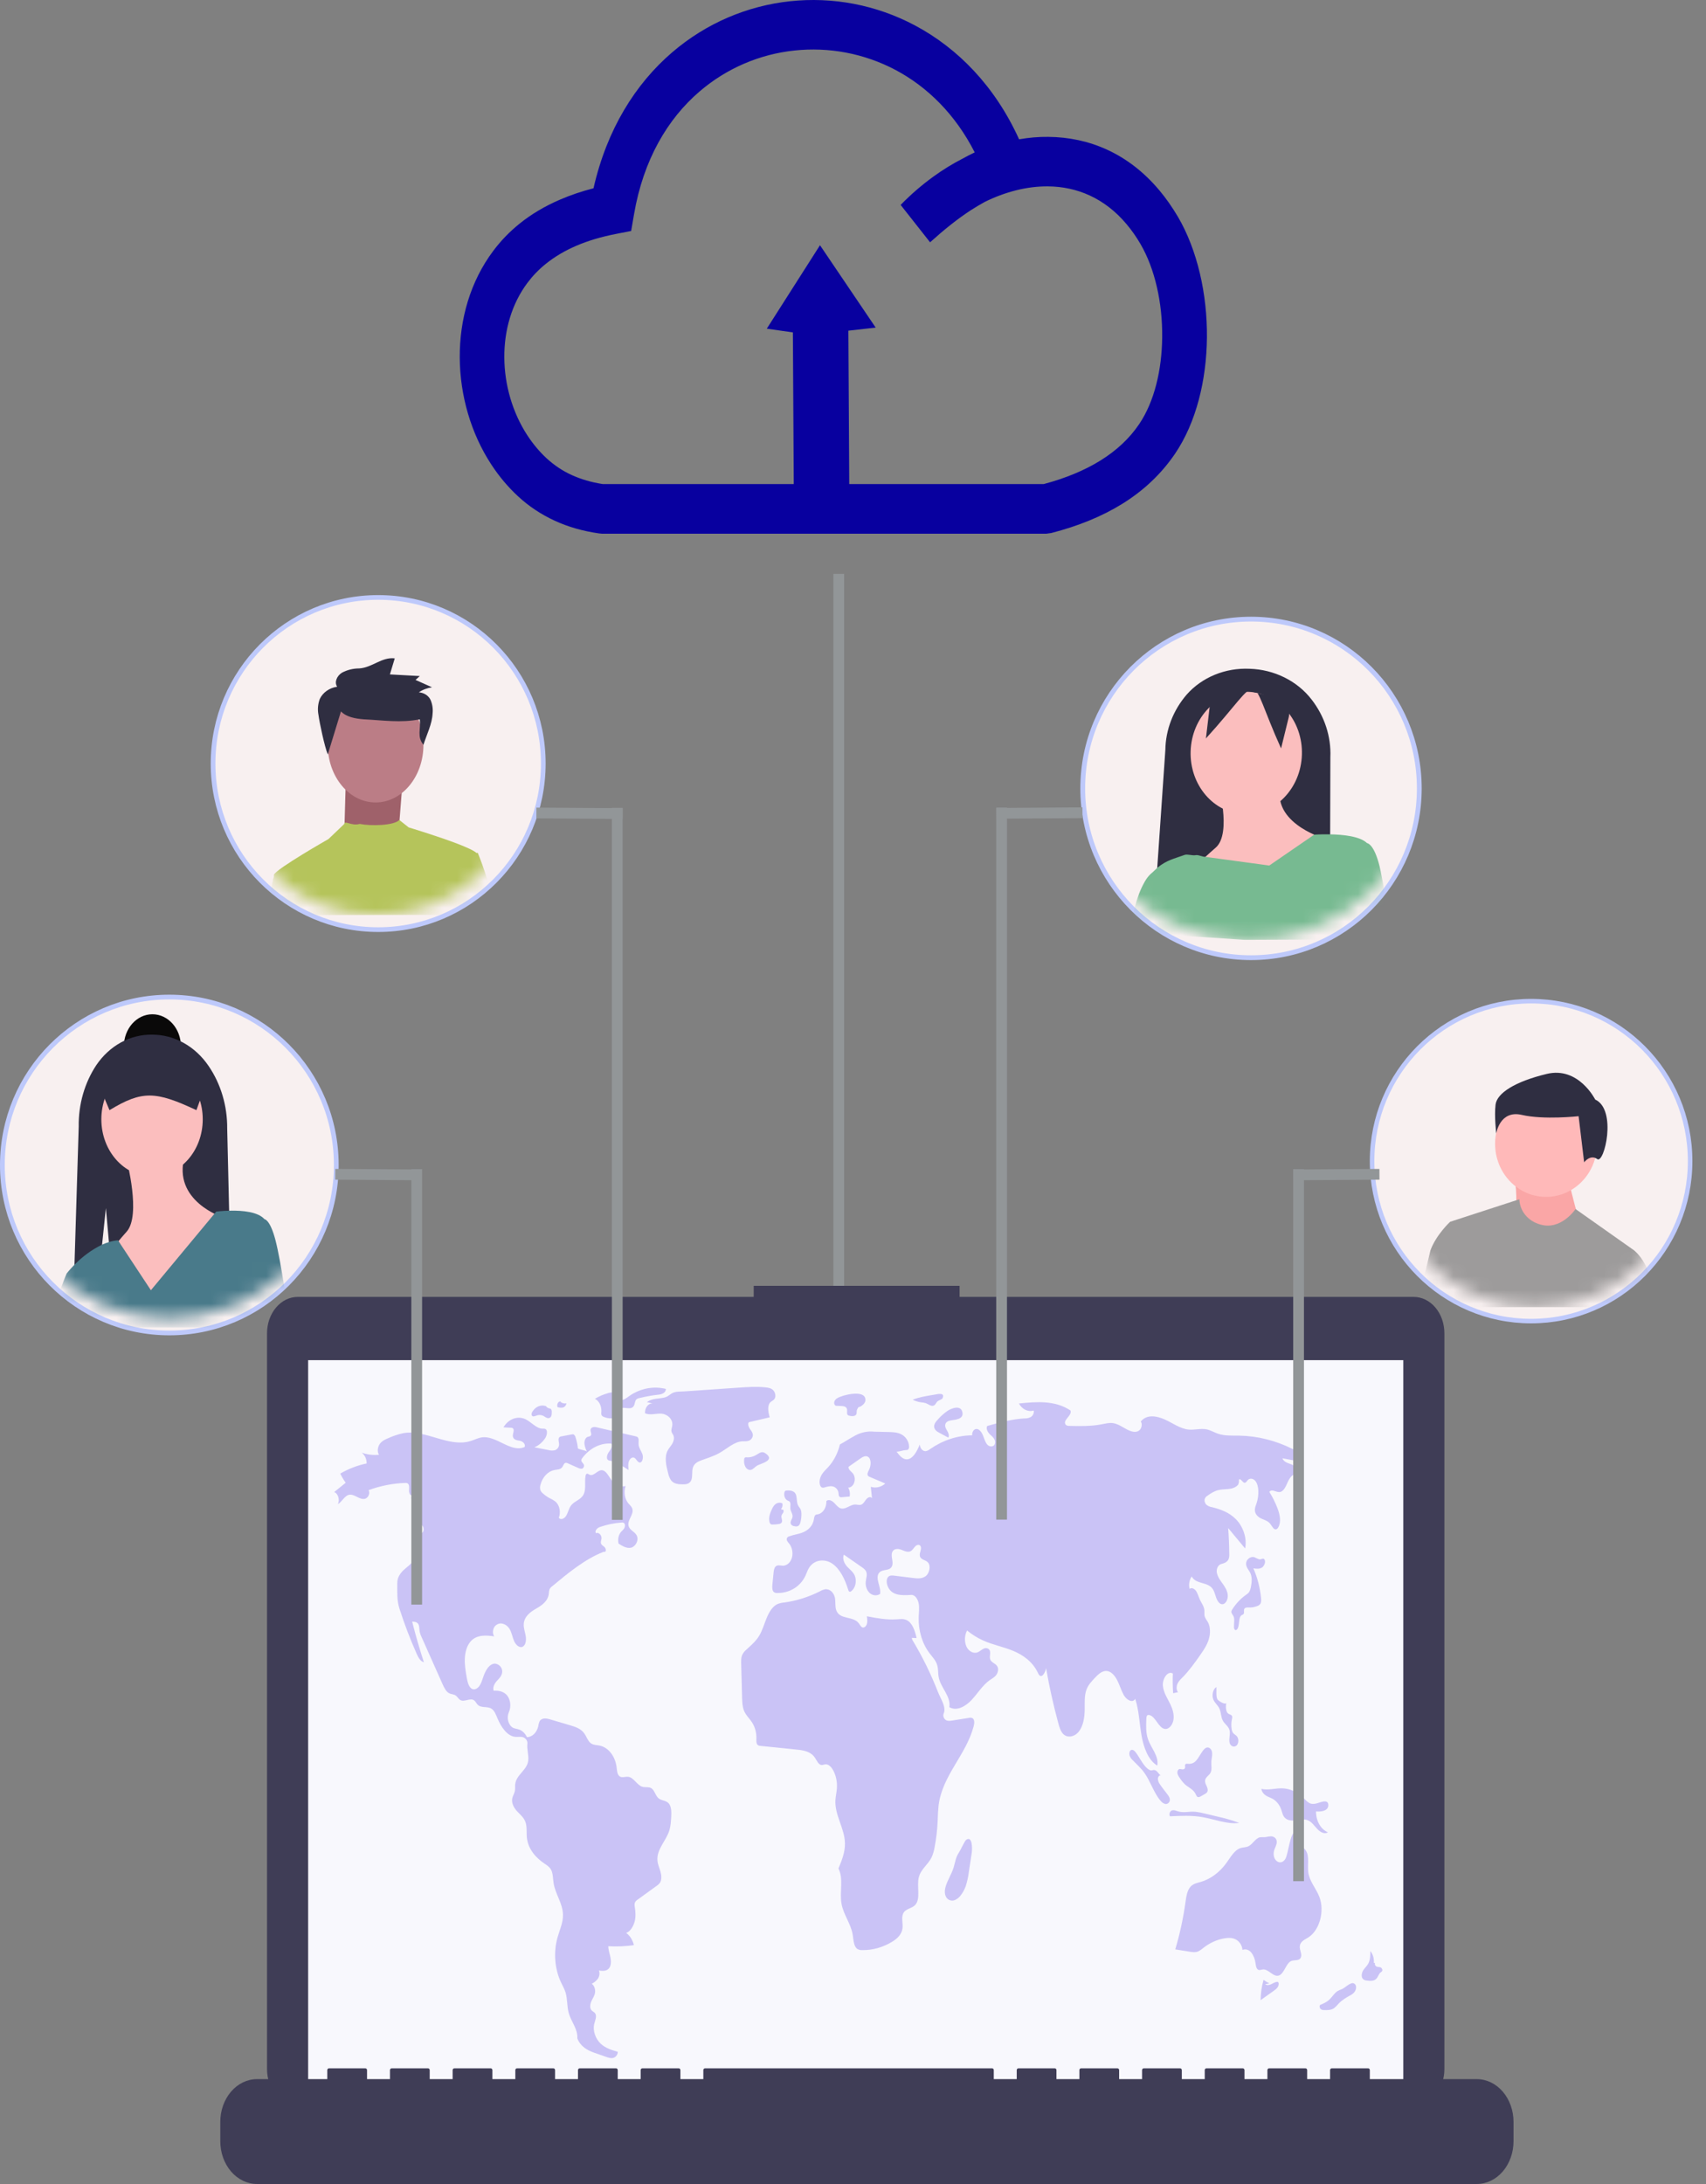
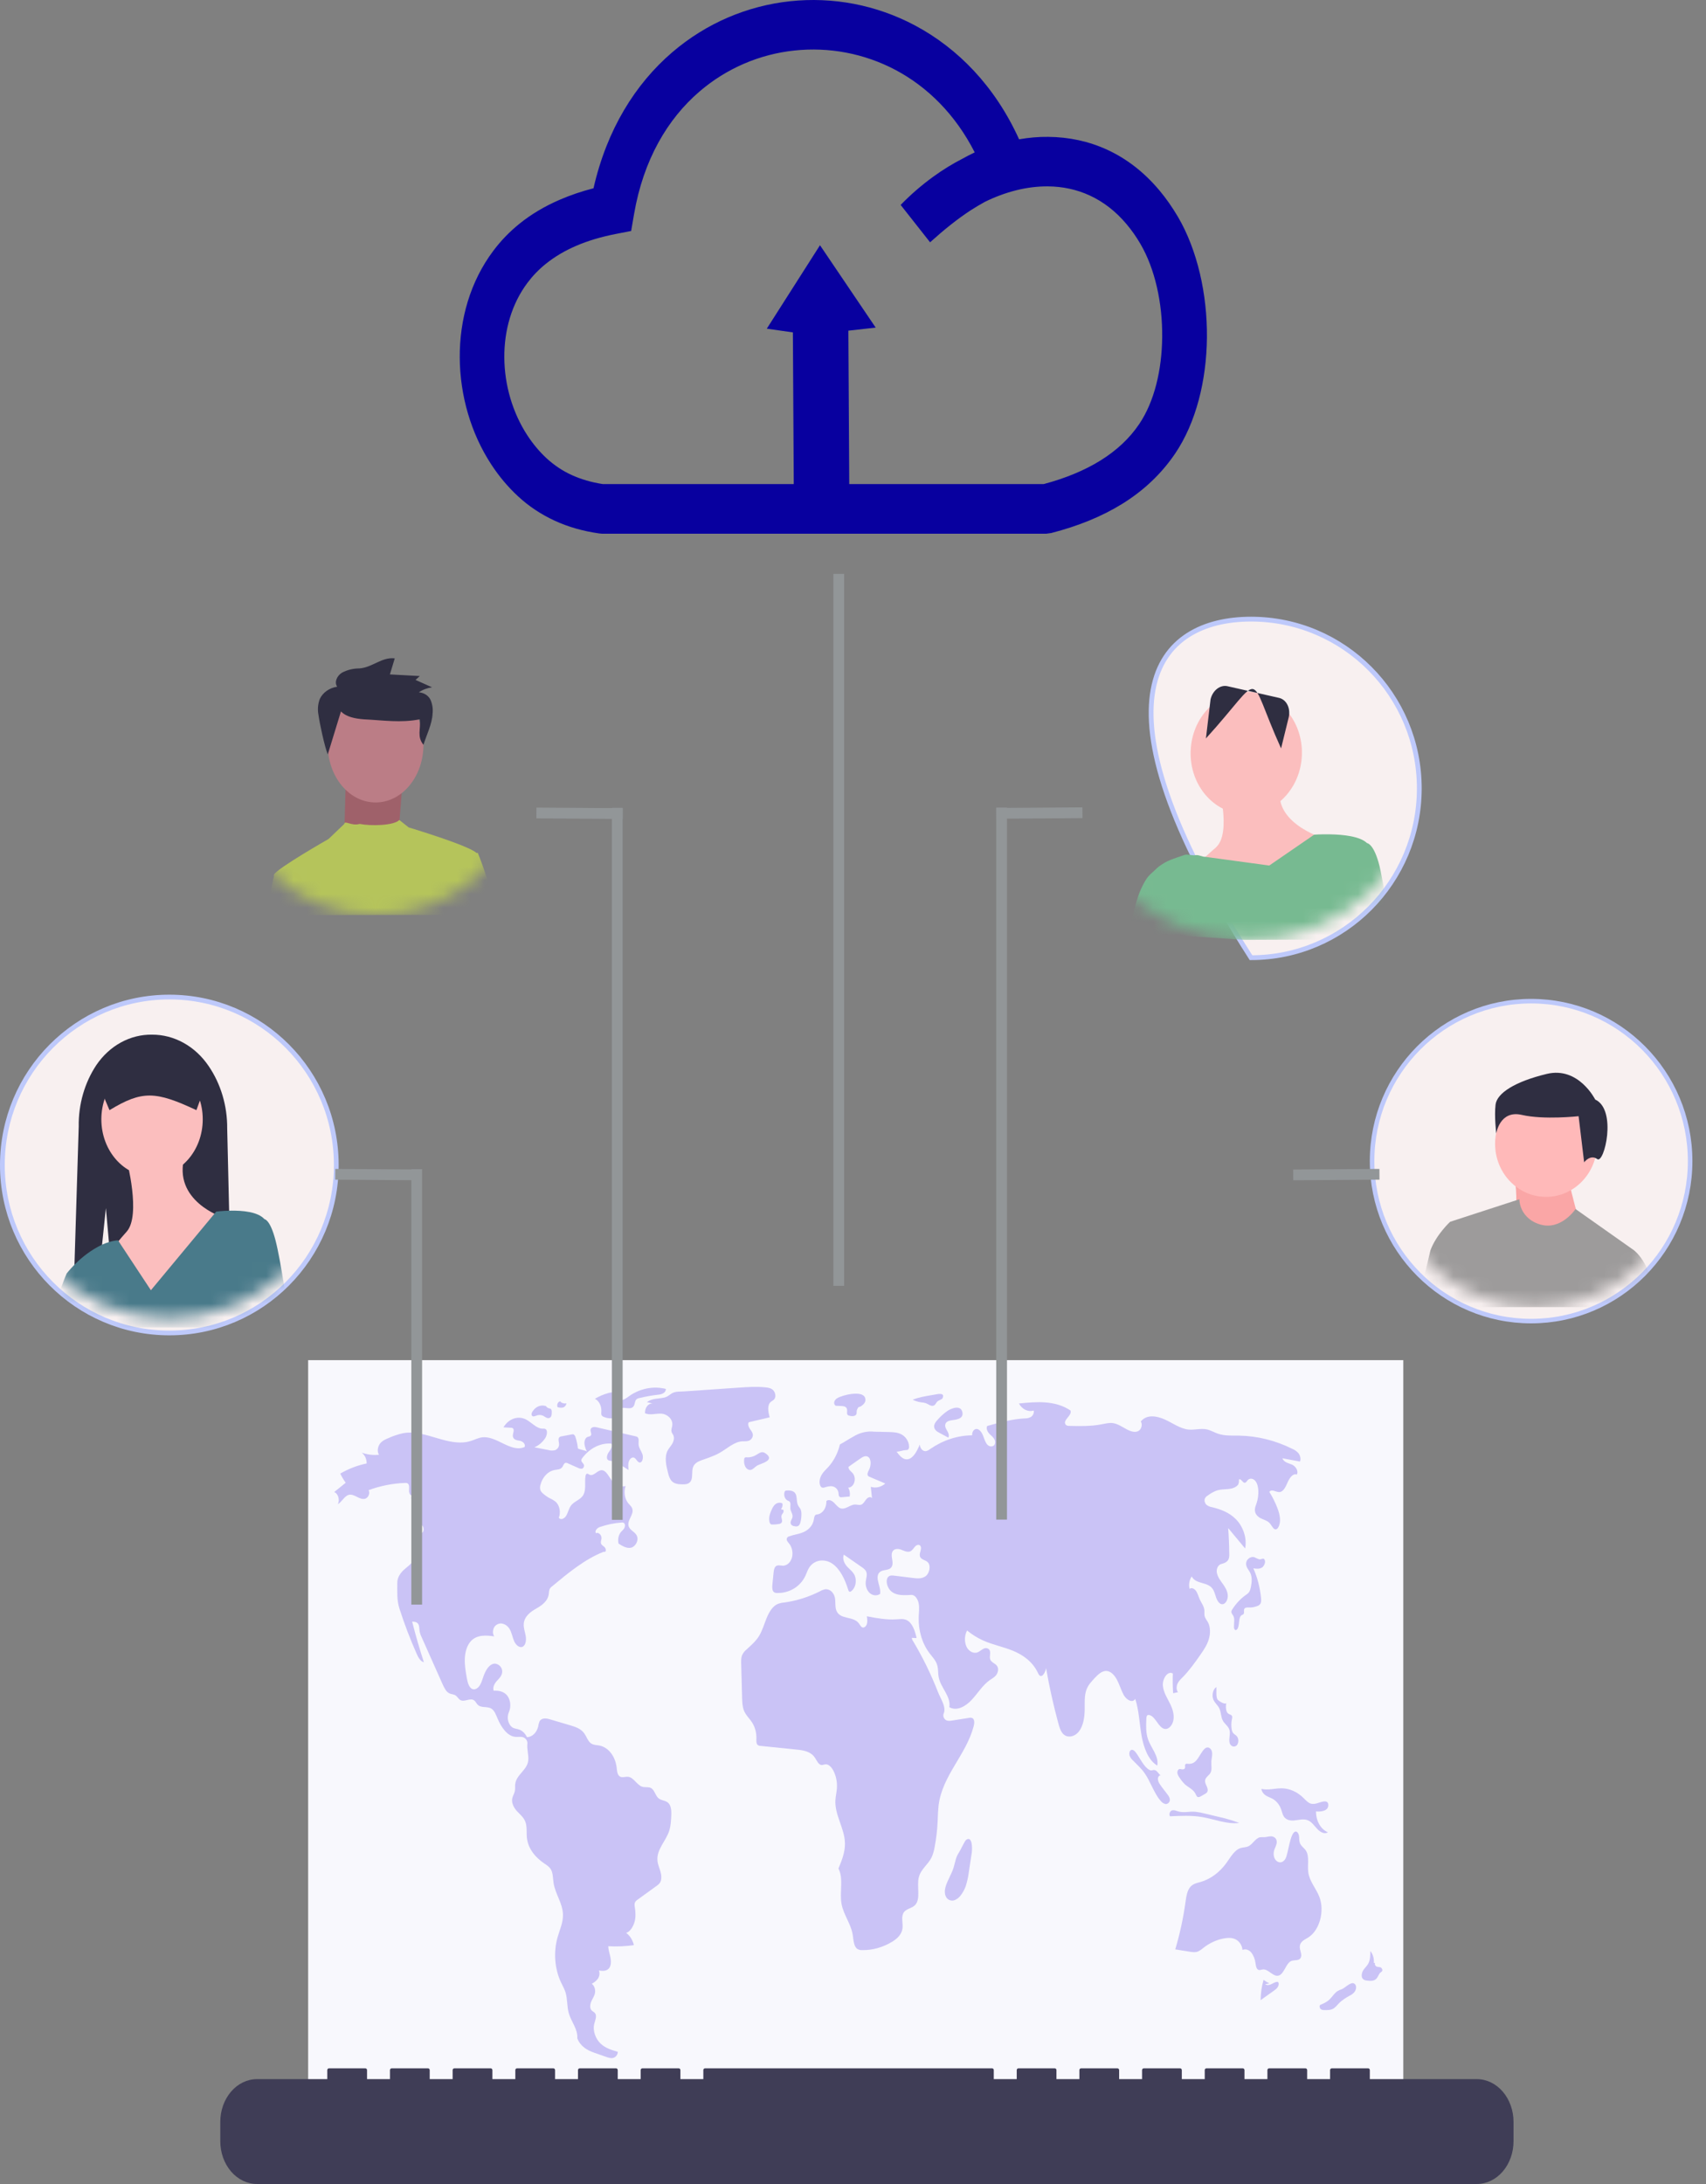
<svg xmlns="http://www.w3.org/2000/svg" width="125" height="160" viewBox="0 0 125 160" fill="none">
  <rect x="0" y="0" width="125" height="160" fill="#808080" stroke="none" />
-   <path d="M103.581 95.011H70.31V94.199H55.224V95.011H21.816C21.219 95.011 20.647 95.291 20.225 95.791C19.803 96.29 19.565 96.968 19.565 97.674V151.588C19.565 152.295 19.803 152.972 20.225 153.472C20.647 153.971 21.219 154.252 21.816 154.252H103.581C104.178 154.252 104.751 153.971 105.173 153.472C105.595 152.972 105.832 152.295 105.832 151.588V97.674C105.832 96.968 105.595 96.29 105.173 95.791C104.751 95.291 104.178 95.011 103.581 95.011Z" fill="#3F3D56" />
  <path d="M102.82 99.645H22.578V153.194H102.82V99.645Z" fill="#F8F8FD" />
  <path d="M108.209 152.317H100.368V151.659C100.368 151.624 100.357 151.591 100.336 151.567C100.315 151.542 100.286 151.528 100.256 151.528H97.568C97.539 151.528 97.51 151.542 97.489 151.567C97.468 151.591 97.456 151.624 97.456 151.659V152.317H95.776V151.659C95.776 151.624 95.764 151.591 95.743 151.567C95.722 151.542 95.694 151.528 95.664 151.528H92.976C92.946 151.528 92.918 151.542 92.897 151.567C92.876 151.591 92.864 151.624 92.864 151.659V152.317H91.184V151.659C91.184 151.624 91.172 151.591 91.151 151.567C91.13 151.542 91.102 151.528 91.072 151.528H88.384C88.354 151.528 88.326 151.542 88.305 151.567C88.284 151.591 88.272 151.624 88.272 151.659V152.317H86.592V151.659C86.592 151.624 86.58 151.591 86.559 151.567C86.538 151.542 86.51 151.528 86.48 151.528H83.792C83.762 151.528 83.734 151.542 83.713 151.567C83.692 151.591 83.68 151.624 83.68 151.659V152.317H82V151.659C82 151.624 81.988 151.591 81.967 151.567C81.946 151.542 81.917 151.528 81.888 151.528H79.2C79.17 151.528 79.141 151.542 79.12 151.567C79.099 151.591 79.088 151.624 79.088 151.659V152.317H77.407V151.659C77.407 151.624 77.396 151.591 77.375 151.567C77.353 151.542 77.325 151.528 77.295 151.528H74.608C74.578 151.528 74.55 151.542 74.529 151.567C74.508 151.591 74.496 151.624 74.496 151.659V152.317H72.815V151.659C72.815 151.624 72.803 151.591 72.782 151.567C72.761 151.542 72.733 151.528 72.703 151.528H51.646C51.617 151.528 51.588 151.542 51.567 151.567C51.546 151.591 51.534 151.624 51.534 151.659V152.317H49.854V151.659C49.854 151.624 49.842 151.591 49.821 151.567C49.8 151.542 49.772 151.528 49.742 151.528H47.054C47.024 151.528 46.996 151.542 46.975 151.567C46.954 151.591 46.942 151.624 46.942 151.659V152.317H45.262V151.659C45.262 151.624 45.25 151.591 45.229 151.567C45.208 151.542 45.18 151.528 45.15 151.528H42.462C42.432 151.528 42.404 151.542 42.383 151.567C42.362 151.591 42.35 151.624 42.35 151.659V152.317H40.67V151.659C40.67 151.624 40.658 151.591 40.637 151.567C40.616 151.542 40.587 151.528 40.558 151.528H37.87C37.84 151.528 37.811 151.542 37.79 151.567C37.769 151.591 37.758 151.624 37.758 151.659V152.317H36.078V151.659C36.078 151.624 36.066 151.591 36.045 151.567C36.024 151.542 35.995 151.528 35.966 151.528H33.277C33.248 151.528 33.219 151.542 33.198 151.567C33.177 151.591 33.165 151.624 33.165 151.659V152.317H31.485V151.659C31.485 151.624 31.474 151.591 31.453 151.567C31.432 151.542 31.403 151.528 31.373 151.528H28.685C28.655 151.528 28.627 151.542 28.606 151.567C28.585 151.591 28.573 151.624 28.573 151.659V152.317H26.893V151.659C26.893 151.624 26.881 151.591 26.86 151.567C26.839 151.542 26.811 151.528 26.781 151.528H24.093C24.063 151.528 24.034 151.542 24.013 151.567C23.992 151.591 23.98 151.624 23.98 151.659V152.317H18.829C18.116 152.317 17.432 152.647 16.928 153.235C16.424 153.822 16.141 154.619 16.141 155.45V156.867C16.141 157.697 16.424 158.494 16.928 159.082C17.432 159.669 18.116 159.999 18.829 159.999H108.209C108.922 159.999 109.605 159.669 110.11 159.082C110.614 158.494 110.897 157.697 110.897 156.867V155.45C110.897 154.619 110.614 153.823 110.11 153.235C109.605 152.647 108.922 152.317 108.209 152.317Z" fill="#3F3D56" />
  <path d="M42.343 106.115C42.315 105.84 42.259 105.571 42.176 105.315C42.166 105.266 42.147 105.221 42.122 105.182C42.097 105.143 42.066 105.111 42.03 105.088C41.983 105.072 41.933 105.072 41.885 105.086L41.139 105.229C41.077 105.233 41.017 105.262 40.969 105.313C40.872 105.441 40.968 105.648 40.965 105.825C40.962 106.025 40.821 106.186 40.668 106.24C40.512 106.279 40.352 106.277 40.197 106.233L39.154 106.029C39.461 105.905 39.735 105.676 39.943 105.366C40.08 105.162 40.153 104.78 39.955 104.683C39.896 104.663 39.834 104.657 39.774 104.665C39.301 104.67 38.93 104.173 38.488 103.964C38.205 103.839 37.898 103.83 37.61 103.938C37.323 104.046 37.07 104.265 36.888 104.565L37.443 104.598C37.495 104.595 37.547 104.612 37.591 104.648C37.712 104.774 37.561 105.016 37.578 105.213C37.6 105.469 37.87 105.523 38.074 105.549C38.278 105.575 38.536 105.783 38.438 106.009C37.415 106.453 36.373 105.142 35.299 105.304C35.027 105.344 34.77 105.479 34.505 105.563C32.882 106.08 31.205 104.702 29.548 104.994C29.18 105.073 28.818 105.193 28.466 105.353C28.241 105.446 28.005 105.547 27.841 105.763C27.678 105.979 27.615 106.349 27.77 106.575C27.343 106.619 26.912 106.567 26.498 106.422C26.61 106.501 26.703 106.615 26.768 106.754C26.832 106.894 26.866 107.052 26.865 107.213C26.197 107.35 25.546 107.6 24.931 107.955C25.046 108.195 25.18 108.42 25.331 108.626L24.485 109.31C24.771 109.4 24.919 109.891 24.753 110.197C25.049 110.031 25.233 109.602 25.549 109.515C25.757 109.458 25.968 109.565 26.165 109.665C26.362 109.766 26.578 109.863 26.782 109.788C26.986 109.712 27.137 109.38 27.007 109.168C27.878 108.848 28.779 108.671 29.686 108.641C29.756 108.63 29.827 108.647 29.889 108.689C30.007 108.793 29.976 109.015 29.97 109.196C29.963 109.377 30.075 109.614 30.204 109.533C30.053 109.698 30.182 110.008 30.327 110.181C30.471 110.354 30.646 110.593 30.557 110.819C30.534 110.878 30.495 110.925 30.473 110.984C30.407 111.159 30.511 111.364 30.634 111.48C30.758 111.596 30.908 111.678 30.994 111.839C31.079 112 31.041 112.282 30.888 112.305L30.453 111.61C30.304 111.804 30.203 112.047 30.159 112.31C30.62 112.784 30.69 113.75 30.304 114.32C30.107 114.612 29.826 114.789 29.581 115.016C29.337 115.244 29.11 115.568 29.111 115.951C29.112 116.612 29.069 117.227 29.266 117.84C29.629 118.971 30.048 120.072 30.521 121.137C30.645 121.416 30.806 121.723 31.058 121.771C30.74 120.797 30.453 119.807 30.199 118.802C30.365 118.803 30.556 118.82 30.653 118.989C30.734 119.129 30.717 119.319 30.742 119.489C30.773 119.654 30.826 119.811 30.899 119.953L32.417 123.358C32.543 123.64 32.688 123.943 32.928 124.057C33.082 124.13 33.26 124.116 33.401 124.222C33.513 124.304 33.587 124.45 33.7 124.528C34.02 124.748 34.465 124.327 34.764 124.589C34.85 124.664 34.904 124.783 34.983 124.869C35.259 125.17 35.712 124.968 36.031 125.193C36.236 125.337 36.342 125.627 36.452 125.889C36.727 126.546 37.171 127.189 37.759 127.241C37.944 127.258 38.132 127.214 38.313 127.266C38.493 127.317 38.671 127.516 38.642 127.746C38.593 128.141 38.748 128.573 38.706 128.969C38.63 129.69 37.817 130.008 37.747 130.73C37.731 130.888 37.755 131.052 37.726 131.207C37.689 131.396 37.576 131.551 37.535 131.74C37.459 132.097 37.663 132.453 37.886 132.693C38.11 132.934 38.377 133.141 38.499 133.478C38.628 133.834 38.565 134.249 38.606 134.636C38.698 135.483 39.279 136.11 39.877 136.515C40.059 136.638 40.255 136.757 40.373 136.971C40.526 137.25 40.511 137.618 40.562 137.952C40.688 138.768 41.235 139.441 41.25 140.273C41.261 140.864 41 141.4 40.844 141.958C40.698 142.492 40.645 143.06 40.689 143.623C40.733 144.185 40.873 144.729 41.099 145.217C41.216 145.465 41.355 145.699 41.438 145.968C41.585 146.447 41.537 146.993 41.673 147.478C41.853 148.119 42.346 148.648 42.299 149.326C42.523 149.911 43.017 150.199 43.515 150.373L44.406 150.685C44.577 150.745 44.755 150.805 44.929 150.762C45.103 150.719 45.269 150.537 45.264 150.314C44.827 150.19 44.376 150.058 44.016 149.723C43.655 149.388 43.408 148.791 43.545 148.254C43.608 148.005 43.743 147.717 43.615 147.511C43.542 147.394 43.407 147.363 43.325 147.255C43.196 147.088 43.24 146.806 43.333 146.604C43.426 146.402 43.56 146.221 43.597 145.992C43.616 145.864 43.603 145.732 43.561 145.614C43.519 145.495 43.448 145.396 43.36 145.329C43.525 145.25 43.675 145.129 43.801 144.972C43.917 144.806 43.97 144.549 43.879 144.359C44.15 144.402 44.47 144.423 44.648 144.163C44.79 143.954 44.78 143.643 44.724 143.377C44.668 143.112 44.573 142.854 44.57 142.58C45.196 142.617 45.822 142.59 46.444 142.5C46.354 142.119 46.15 141.797 45.874 141.602C46.156 141.542 46.412 141.118 46.501 140.776C46.59 140.435 46.568 140.063 46.513 139.71C46.492 139.619 46.489 139.523 46.504 139.431C46.536 139.304 46.635 139.226 46.727 139.16L48.125 138.149C48.208 138.097 48.284 138.027 48.348 137.942C48.495 137.725 48.473 137.399 48.398 137.13C48.323 136.862 48.203 136.61 48.174 136.328C48.088 135.485 48.805 134.88 49.047 134.086C49.142 133.774 49.161 133.436 49.18 133.103C49.2 132.745 49.201 132.33 48.983 132.1C48.774 131.879 48.447 131.928 48.228 131.723C48.028 131.534 47.959 131.169 47.739 131.016C47.54 130.878 47.291 130.966 47.069 130.901C46.68 130.787 46.434 130.222 46.036 130.169C45.812 130.14 45.558 130.278 45.374 130.113C45.212 129.968 45.205 129.677 45.174 129.429C45.12 129.045 44.974 128.691 44.755 128.414C44.536 128.138 44.255 127.952 43.949 127.883C43.718 127.836 43.466 127.854 43.269 127.694C43.069 127.532 42.978 127.228 42.821 127.004C42.569 126.642 42.171 126.513 41.798 126.403L40.283 125.955C40.014 125.875 39.667 125.833 39.523 126.129C39.48 126.242 39.45 126.362 39.433 126.485C39.379 126.708 39.27 126.904 39.122 127.044C38.974 127.184 38.795 127.262 38.609 127.265C38.482 126.993 38.277 126.792 38.035 126.706C37.881 126.652 37.717 126.646 37.57 126.567C37.491 126.518 37.42 126.449 37.362 126.364C37.304 126.279 37.26 126.181 37.234 126.074C37.207 125.967 37.198 125.855 37.208 125.744C37.217 125.633 37.244 125.525 37.287 125.427C37.374 125.232 37.408 125.005 37.383 124.783C37.358 124.561 37.276 124.355 37.148 124.197C36.891 123.906 36.518 123.836 36.172 123.865C36.082 123.617 36.233 123.336 36.396 123.156C36.559 122.975 36.757 122.797 36.793 122.528C36.849 122.104 36.419 121.781 36.092 121.908C35.765 122.034 35.557 122.434 35.419 122.827C35.34 123.053 35.273 123.291 35.148 123.481C35.023 123.671 34.823 123.808 34.633 123.746C34.364 123.66 34.26 123.258 34.2 122.917C34.121 122.459 34.04 121.995 34.057 121.527C34.074 121.059 34.199 120.578 34.474 120.261C34.92 119.745 35.606 119.795 36.209 119.878C36.067 119.676 36.102 119.335 36.255 119.145C36.335 119.055 36.432 118.991 36.536 118.959C36.641 118.926 36.75 118.926 36.855 118.959C37.037 119.007 37.2 119.13 37.32 119.309C37.491 119.572 37.54 119.927 37.669 120.226C37.799 120.524 38.09 120.779 38.329 120.619C38.535 120.48 38.568 120.121 38.516 119.834C38.465 119.548 38.356 119.269 38.375 118.976C38.41 118.417 38.871 118.081 39.277 117.851C39.683 117.62 40.148 117.311 40.213 116.756C40.215 116.647 40.231 116.54 40.261 116.438C40.306 116.348 40.368 116.274 40.443 116.223C41.628 115.237 42.834 114.239 44.189 113.7C44.259 113.672 44.268 113.703 44.34 113.681C44.44 113.608 44.373 113.405 44.277 113.324C44.181 113.242 44.052 113.18 44.027 113.037C44.009 112.932 44.059 112.829 44.071 112.723C44.103 112.462 43.855 112.221 43.662 112.325C43.553 112.143 43.768 111.933 43.943 111.872C44.465 111.691 45.002 111.581 45.544 111.543C45.606 111.531 45.67 111.544 45.726 111.582C45.817 111.661 45.806 111.843 45.741 111.956C45.677 112.07 45.576 112.141 45.496 112.237C45.408 112.344 45.346 112.48 45.315 112.629C45.284 112.779 45.287 112.936 45.322 113.083C45.605 113.264 45.913 113.451 46.226 113.387C46.539 113.323 46.817 112.88 46.67 112.527C46.533 112.197 46.121 112.123 46.05 111.762C45.967 111.34 46.443 110.964 46.335 110.55C46.288 110.369 46.145 110.262 46.035 110.131C45.905 109.971 45.816 109.764 45.781 109.539C45.746 109.314 45.765 109.081 45.837 108.871C45.658 108.91 45.473 108.895 45.299 108.827C45.126 108.758 44.967 108.639 44.838 108.477C44.599 108.174 44.408 107.695 44.069 107.708C43.757 107.721 43.489 108.178 43.198 108.039C43.126 108.004 43.05 107.934 42.981 107.975C42.958 107.994 42.939 108.019 42.925 108.048C42.911 108.077 42.903 108.11 42.9 108.144C42.826 108.589 42.953 109.097 42.761 109.482C42.551 109.9 42.065 109.958 41.811 110.336C41.673 110.541 41.619 110.817 41.492 111.033C41.365 111.249 41.096 111.387 40.944 111.198C41.018 111.005 41.039 110.785 41.002 110.575C40.964 110.364 40.871 110.176 40.738 110.041C40.597 109.925 40.444 109.832 40.284 109.763C40.106 109.668 39.936 109.549 39.777 109.408C39.698 109.347 39.633 109.261 39.591 109.157C39.558 109.027 39.562 108.887 39.604 108.761C39.681 108.482 39.817 108.235 39.998 108.047C40.179 107.858 40.397 107.736 40.629 107.692C40.831 107.657 41.068 107.669 41.202 107.475C41.273 107.372 41.31 107.216 41.413 107.175C41.479 107.158 41.548 107.168 41.608 107.205L42.365 107.54C42.45 107.588 42.543 107.607 42.635 107.596C42.681 107.589 42.723 107.559 42.752 107.514C42.781 107.47 42.796 107.412 42.793 107.354C42.769 107.196 42.576 107.12 42.593 106.961C42.603 106.909 42.625 106.862 42.657 106.827C42.93 106.461 43.264 106.175 43.635 105.991C44.006 105.806 44.405 105.727 44.804 105.76C44.899 105.957 44.748 106.191 44.622 106.36C44.496 106.528 44.395 106.83 44.547 106.959C44.61 106.999 44.679 107.019 44.749 107.017C44.935 107.048 45.117 107.117 45.286 107.221C45.547 107.365 45.804 107.521 46.056 107.692C46.033 107.483 46.012 107.263 46.075 107.068C46.138 106.873 46.317 106.719 46.473 106.796C46.623 106.869 46.7 107.119 46.861 107.142C47.074 107.173 47.159 106.776 47.069 106.529C46.98 106.283 46.803 106.077 46.788 105.806C46.779 105.624 46.834 105.398 46.718 105.288C46.677 105.255 46.63 105.234 46.581 105.228L43.693 104.559C43.522 104.519 43.274 104.549 43.266 104.769C43.262 104.891 43.349 105.012 43.31 105.125C43.269 105.245 43.134 105.234 43.036 105.276C42.884 105.342 42.807 105.57 42.822 105.772C42.849 105.973 42.91 106.164 43.003 106.331C42.815 106.232 42.53 106.214 42.343 106.115Z" fill="#8575EB" fill-opacity="0.4" />
  <path d="M40.039 103.028C39.856 102.952 39.66 102.949 39.476 103.018C39.293 103.087 39.13 103.226 39.011 103.416C38.964 103.494 38.924 103.603 38.964 103.688C39.021 103.811 39.166 103.762 39.273 103.719C39.431 103.648 39.602 103.643 39.763 103.704C39.863 103.747 39.953 103.824 40.054 103.866C40.104 103.892 40.158 103.901 40.21 103.891C40.263 103.881 40.313 103.854 40.354 103.811C40.424 103.722 40.428 103.583 40.428 103.459C40.433 103.417 40.43 103.374 40.42 103.334C40.41 103.294 40.393 103.257 40.371 103.226C40.33 103.196 40.285 103.179 40.238 103.176C40.133 103.152 40.039 103.082 39.971 102.98" fill="#8575EB" fill-opacity="0.4" />
  <path d="M41.08 102.664C41.039 102.661 40.999 102.671 40.962 102.694C40.925 102.717 40.894 102.751 40.871 102.793C40.848 102.835 40.834 102.885 40.83 102.936C40.826 102.987 40.833 103.038 40.85 103.085C40.975 103.128 41.106 103.139 41.234 103.117C41.299 103.104 41.358 103.068 41.406 103.013C41.454 102.958 41.488 102.886 41.503 102.807C41.352 102.841 41.196 102.804 41.065 102.701" fill="#8575EB" fill-opacity="0.4" />
  <path d="M44.575 102.055C44.234 102.146 43.903 102.288 43.589 102.476C43.737 102.548 43.863 102.678 43.948 102.846C44.033 103.015 44.073 103.214 44.062 103.413C44.049 103.489 44.05 103.569 44.066 103.644C44.103 103.755 44.208 103.796 44.3 103.825C44.466 103.888 44.639 103.916 44.812 103.907C44.898 103.901 44.983 103.868 45.056 103.811C45.13 103.755 45.192 103.675 45.236 103.581C45.261 103.491 45.29 103.404 45.324 103.319C45.545 102.895 46.202 103.408 46.439 102.998C46.523 102.854 46.515 102.636 46.624 102.522C46.681 102.472 46.746 102.441 46.814 102.431C47.292 102.311 47.774 102.225 48.259 102.172C48.489 102.147 48.788 102.043 48.79 101.753C47.925 101.539 47.027 101.691 46.237 102.185C45.953 102.364 45.577 102.741 45.303 102.504C45.2 102.415 45.205 102.175 45.064 102.075C44.919 101.972 44.728 102.014 44.575 102.055Z" fill="#8575EB" fill-opacity="0.4" />
  <path d="M47.404 102.721L47.81 102.819C47.736 102.815 47.661 102.831 47.592 102.866C47.522 102.901 47.459 102.954 47.407 103.022C47.356 103.09 47.316 103.171 47.291 103.26C47.266 103.349 47.256 103.443 47.263 103.537C47.643 103.697 48.058 103.541 48.459 103.563C48.859 103.584 49.326 103.944 49.257 104.441C49.237 104.592 49.167 104.742 49.203 104.888C49.229 104.99 49.3 105.063 49.341 105.157C49.425 105.353 49.358 105.601 49.251 105.779C49.145 105.957 49.002 106.1 48.908 106.289C48.676 106.76 48.808 107.369 48.947 107.896C48.987 108.095 49.06 108.28 49.163 108.44C49.368 108.714 49.702 108.738 50.001 108.743C50.219 108.747 50.468 108.734 50.606 108.522C50.785 108.244 50.66 107.812 50.778 107.487C50.885 107.192 51.159 107.065 51.407 106.975C51.862 106.81 52.325 106.67 52.754 106.422C53.288 106.113 53.786 105.632 54.373 105.592C54.537 105.581 54.706 105.605 54.864 105.549C55.023 105.492 55.173 105.32 55.161 105.113C55.151 104.936 55.032 104.806 54.939 104.673C54.847 104.54 54.774 104.335 54.859 104.194L56.396 103.833C56.287 103.459 56.202 102.967 56.452 102.724C56.543 102.636 56.664 102.601 56.741 102.495C56.872 102.314 56.806 102.003 56.654 101.849C56.503 101.696 56.299 101.66 56.105 101.64C55.431 101.569 54.753 101.616 54.078 101.662C52.758 101.753 51.438 101.844 50.118 101.935C49.853 101.954 49.546 101.926 49.302 102.04C49.096 102.136 48.949 102.314 48.713 102.376C48.278 102.491 47.798 102.413 47.404 102.721Z" fill="#8575EB" fill-opacity="0.4" />
  <path d="M54.682 106.762C54.641 106.754 54.599 106.766 54.564 106.796C54.541 106.827 54.528 106.868 54.526 106.911C54.499 107.099 54.531 107.292 54.613 107.453C54.655 107.532 54.713 107.595 54.781 107.636C54.849 107.677 54.924 107.694 54.999 107.686C55.182 107.657 55.317 107.46 55.485 107.364C55.745 107.217 56.845 106.987 56.084 106.469C55.822 106.291 55.652 106.448 55.445 106.566C55.21 106.717 54.946 106.785 54.682 106.762Z" fill="#8575EB" fill-opacity="0.4" />
  <path d="M61.351 102.429C61.262 102.474 61.188 102.556 61.14 102.66C61.117 102.714 61.112 102.775 61.125 102.833C61.138 102.891 61.168 102.94 61.209 102.971C61.242 102.986 61.278 102.993 61.313 102.991L61.675 103.005C61.828 103.011 62.02 103.052 62.061 103.238C62.092 103.376 62.023 103.554 62.106 103.653C62.142 103.688 62.184 103.709 62.229 103.713C62.348 103.752 62.472 103.757 62.593 103.728C62.856 103.639 62.718 103.437 62.801 103.257C62.928 102.982 62.906 103.149 63.129 102.991C63.294 102.875 63.507 102.663 63.37 102.366C63.13 101.85 61.704 102.207 61.351 102.429Z" fill="#8575EB" fill-opacity="0.4" />
  <path d="M68.487 102.169L68.278 102.205C67.804 102.284 67.328 102.364 66.872 102.543C67.069 102.641 67.276 102.705 67.488 102.733C67.604 102.741 67.719 102.761 67.832 102.795C68.034 102.87 68.237 103.065 68.431 102.965C68.552 102.904 68.591 102.746 68.691 102.662C68.76 102.604 69.022 102.51 69.051 102.452C69.288 101.98 68.669 102.139 68.487 102.169Z" fill="#8575EB" fill-opacity="0.4" />
  <path d="M69.41 103.371C69.13 103.568 68.87 103.808 68.635 104.085C68.537 104.202 68.436 104.347 68.445 104.517C68.457 104.743 68.648 104.874 68.814 104.962L69.485 105.32C69.566 105.175 69.492 104.976 69.408 104.834C69.323 104.692 69.223 104.528 69.261 104.357C69.303 104.162 69.492 104.096 69.65 104.062C69.908 104.008 70.604 104.012 70.52 103.489C70.422 102.872 69.669 103.189 69.41 103.371Z" fill="#8575EB" fill-opacity="0.4" />
  <path d="M69.275 138.255C69.211 138.488 69.205 138.762 69.316 138.965C69.44 139.193 69.688 139.278 69.903 139.22C70.117 139.149 70.307 138.995 70.448 138.779C70.576 138.599 70.682 138.395 70.761 138.175C70.872 137.831 70.95 137.472 70.993 137.105L71.202 135.728C71.248 135.42 71.246 134.477 70.797 134.784C70.674 134.868 70.39 135.531 70.261 135.719C70.03 136.058 69.999 136.387 69.877 136.797C69.724 137.311 69.417 137.74 69.275 138.255Z" fill="#8575EB" fill-opacity="0.4" />
  <path d="M93.009 145.303C92.862 145.23 92.719 145.145 92.582 145.047C92.444 145.523 92.371 146.025 92.365 146.532L93.371 145.815C93.523 145.707 93.694 145.557 93.691 145.339C93.692 145.312 93.688 145.285 93.678 145.261C93.668 145.236 93.654 145.216 93.635 145.202C93.613 145.19 93.589 145.187 93.565 145.191C93.416 145.207 93.28 145.299 93.139 145.364C92.998 145.428 92.834 145.462 92.704 145.366" fill="#8575EB" fill-opacity="0.4" />
  <path d="M98.319 145.726C98.209 145.764 98.101 145.812 97.997 145.872C97.766 146.019 97.609 146.3 97.401 146.495C97.202 146.681 96.963 146.784 96.728 146.883C96.659 146.96 96.69 147.115 96.765 147.182C96.846 147.24 96.939 147.266 97.031 147.258C97.275 147.264 97.532 147.267 97.746 147.119C97.867 147.021 97.98 146.908 98.083 146.783C98.333 146.52 98.633 146.347 98.93 146.18C99.039 146.128 99.139 146.053 99.226 145.957C99.413 145.726 99.426 145.369 99.156 145.29C98.939 145.226 98.527 145.642 98.319 145.726Z" fill="#8575EB" fill-opacity="0.4" />
  <path d="M100.664 143.799C100.676 143.64 100.659 143.479 100.615 143.329C100.57 143.179 100.499 143.044 100.407 142.934C100.405 143.252 100.397 143.592 100.254 143.856C100.153 144.043 99.994 144.17 99.882 144.349C99.771 144.528 99.722 144.812 99.852 144.969C99.936 145.048 100.037 145.092 100.142 145.094C100.402 145.133 100.702 145.154 100.884 144.918C100.984 144.789 101.032 144.598 101.153 144.504C101.199 144.48 101.239 144.443 101.271 144.397C101.322 144.297 101.242 144.165 101.152 144.129C101.063 144.093 100.964 144.11 100.874 144.076C100.784 144.041 100.702 143.914 100.748 143.811" fill="#8575EB" fill-opacity="0.4" />
  <path d="M96.493 132.112C96.356 132.154 96.215 132.164 96.076 132.143C95.845 132.09 95.665 131.87 95.478 131.691C95.035 131.266 94.496 131.028 93.938 131.013C93.431 131.001 92.919 131.174 92.421 131.054C92.453 131.281 92.608 131.452 92.774 131.554C92.939 131.655 93.121 131.706 93.287 131.806C93.553 131.967 93.764 132.243 93.881 132.584C93.935 132.741 93.969 132.912 94.049 133.049C94.215 133.329 94.529 133.391 94.806 133.368C95.167 133.338 95.544 133.207 95.88 133.377C96.137 133.506 96.321 133.789 96.536 134.009C96.75 134.229 97.053 134.393 97.299 134.234C97.043 134.13 96.82 133.925 96.663 133.65C96.506 133.375 96.423 133.045 96.426 132.706C96.668 132.734 97.364 132.723 97.326 132.206C97.295 131.768 96.7 132.065 96.493 132.112Z" fill="#8575EB" fill-opacity="0.4" />
  <path d="M93.331 135.676C93.374 135.379 93.609 135.118 93.536 134.831C93.485 134.633 93.303 134.535 93.137 134.53C92.972 134.525 92.809 134.587 92.644 134.593C92.536 134.586 92.428 134.588 92.321 134.599C91.993 134.667 91.79 135.1 91.481 135.254C91.293 135.347 91.081 135.329 90.886 135.394C90.442 135.541 90.161 136.069 89.85 136.495C89.349 137.18 88.695 137.66 87.974 137.872C87.722 137.945 87.45 137.992 87.249 138.199C86.984 138.472 86.918 138.941 86.859 139.366C86.696 140.541 86.446 141.695 86.113 142.812L87.168 142.981C87.368 143.014 87.576 143.045 87.769 142.97C87.91 142.904 88.043 142.815 88.165 142.705C88.635 142.338 89.16 142.099 89.708 142.004C89.984 141.957 90.274 141.948 90.533 142.077C90.792 142.206 91.014 142.499 91.036 142.849C91.148 142.805 91.268 142.8 91.382 142.835C91.496 142.87 91.6 142.943 91.684 143.047C91.849 143.259 91.957 143.53 91.993 143.824C92.02 144.005 92.048 144.223 92.182 144.299C92.291 144.361 92.417 144.294 92.536 144.282C92.942 144.241 93.278 144.836 93.677 144.734C94.104 144.624 94.209 143.818 94.626 143.657C94.865 143.564 95.201 143.677 95.316 143.397C95.417 143.15 95.215 142.865 95.236 142.588C95.262 142.247 95.581 142.103 95.827 141.957C96.676 141.456 97.079 140.019 96.668 138.959C96.424 138.33 95.944 137.836 95.856 137.146C95.788 136.615 95.954 135.996 95.685 135.578C95.548 135.365 95.317 135.248 95.235 134.994C95.184 134.835 95.204 134.654 95.177 134.485C95.149 134.316 95.032 134.14 94.9 134.184C94.516 134.31 94.393 135.804 94.188 136.167C93.875 136.719 93.233 136.355 93.331 135.676Z" fill="#8575EB" fill-opacity="0.4" />
  <path d="M86.232 132.675C86.1 132.629 85.957 132.583 85.831 132.649C85.705 132.716 85.632 132.948 85.733 133.063C86.523 133.025 87.317 132.986 88.101 133.121C89.003 133.277 89.896 133.662 90.802 133.549C90.285 133.356 89.758 133.203 89.226 133.088L88.339 132.875C88.101 132.812 87.861 132.766 87.619 132.735C87.112 132.682 86.729 132.851 86.232 132.675Z" fill="#8575EB" fill-opacity="0.4" />
  <path d="M87.022 129.215C86.957 129.208 86.875 129.202 86.841 129.273C86.809 129.341 86.846 129.43 86.829 129.506C86.805 129.61 86.697 129.637 86.612 129.622C86.526 129.608 86.434 129.574 86.359 129.626C86.321 129.659 86.292 129.707 86.277 129.762C86.262 129.817 86.262 129.877 86.276 129.932C86.307 130.042 86.357 130.142 86.422 130.225C86.534 130.402 86.661 130.563 86.801 130.704C87.073 130.956 87.44 131.077 87.611 131.443C87.636 131.514 87.673 131.577 87.72 131.627C87.802 131.692 87.909 131.642 87.997 131.591L88.307 131.413C88.363 131.388 88.413 131.345 88.452 131.289C88.523 131.169 88.479 130.997 88.42 130.867C88.36 130.736 88.284 130.602 88.297 130.452C88.32 130.186 88.592 130.084 88.703 129.857C88.816 129.627 88.743 129.331 88.756 129.062C88.771 128.747 88.928 128.337 88.675 128.102C88.46 127.902 88.255 128.087 88.1 128.308C87.775 128.773 87.621 129.278 87.022 129.215Z" fill="#8575EB" fill-opacity="0.4" />
  <path d="M88.904 124.511C89.01 124.766 89.23 124.918 89.345 125.166C89.471 125.435 89.456 125.782 89.592 126.043C89.731 126.311 90.011 126.453 90.089 126.757C90.174 127.089 89.981 127.493 90.135 127.783C90.164 127.831 90.2 127.87 90.242 127.899C90.283 127.928 90.329 127.946 90.376 127.951C90.423 127.957 90.471 127.95 90.516 127.931C90.561 127.912 90.602 127.881 90.637 127.841C90.702 127.752 90.737 127.635 90.734 127.514C90.731 127.393 90.691 127.279 90.622 127.195C90.531 127.09 90.4 127.045 90.323 126.922C90.284 126.852 90.257 126.771 90.246 126.686C90.205 126.44 90.211 126.185 90.266 125.943C90.286 125.881 90.291 125.813 90.281 125.748C90.246 125.623 90.111 125.614 90.016 125.556C89.801 125.424 89.807 125.042 89.844 124.744C89.819 124.942 89.258 124.605 89.2 124.493C89.083 124.27 89.147 123.84 89.124 123.594C88.872 123.746 88.775 124.199 88.904 124.511Z" fill="#8575EB" fill-opacity="0.4" />
  <path d="M83.255 128.428C83.151 128.282 82.996 128.129 82.857 128.217C82.751 128.284 82.722 128.469 82.763 128.608C82.814 128.744 82.892 128.861 82.989 128.947C83.278 129.247 83.59 129.518 83.842 129.867C84.293 130.491 84.532 131.334 85.023 131.909C85.122 132.042 85.253 132.131 85.395 132.162C85.538 132.179 85.699 132.064 85.715 131.884C85.729 131.736 85.647 131.604 85.567 131.494C85.376 131.233 85.167 130.993 84.987 130.72C84.904 130.615 84.852 130.478 84.839 130.331C84.838 130.184 84.945 130.03 85.058 130.066C84.92 130.022 84.818 129.734 84.616 129.68C84.448 129.634 84.407 129.766 84.206 129.657C83.823 129.451 83.523 128.805 83.255 128.428Z" fill="#8575EB" fill-opacity="0.4" />
  <path d="M92.251 114.234C92.141 114.193 92.033 114.144 91.927 114.089C91.643 113.981 91.267 114.244 91.305 114.615C91.33 114.861 91.512 115.027 91.612 115.24C91.761 115.557 91.722 115.958 91.643 116.313C91.624 116.423 91.588 116.527 91.536 116.618C91.463 116.715 91.377 116.793 91.281 116.849C90.897 117.12 90.559 117.482 90.284 117.915C90.254 117.955 90.234 118.004 90.224 118.057C90.21 118.183 90.31 118.274 90.367 118.378C90.492 118.61 90.401 118.921 90.414 119.201C90.412 119.241 90.418 119.281 90.432 119.316C90.445 119.352 90.466 119.383 90.492 119.406C90.567 119.454 90.657 119.372 90.698 119.279C90.834 118.968 90.732 118.471 90.987 118.321C91.035 118.293 91.094 118.281 91.126 118.227C91.177 118.143 91.128 118.018 91.153 117.916C91.192 117.764 91.358 117.758 91.484 117.764C91.703 117.776 91.921 117.739 92.129 117.656C92.211 117.632 92.285 117.578 92.342 117.501C92.419 117.381 92.412 117.211 92.397 117.058C92.32 116.299 92.129 115.565 91.834 114.896C92.058 114.932 92.302 114.963 92.495 114.816C92.603 114.734 92.733 114.488 92.679 114.32C92.594 114.055 92.441 114.278 92.251 114.234Z" fill="#8575EB" fill-opacity="0.4" />
  <path d="M63.516 118.41C63.543 118.591 63.569 118.782 63.522 118.956C63.475 119.131 63.326 119.276 63.186 119.223C63.078 119.181 63.015 119.044 62.938 118.939C62.508 118.356 61.54 118.693 61.275 117.972C61.167 117.678 61.24 117.325 61.166 117.014C61.12 116.834 61.027 116.679 60.903 116.573C60.779 116.467 60.63 116.416 60.48 116.427C60.343 116.452 60.21 116.502 60.085 116.576C59.247 116.998 58.367 117.275 57.469 117.399C57.298 117.412 57.13 117.451 56.966 117.514C56.598 117.682 56.346 118.113 56.167 118.551C55.987 118.99 55.855 119.465 55.615 119.855C55.362 120.265 55.008 120.552 54.678 120.862C54.551 120.965 54.445 121.105 54.369 121.27C54.298 121.455 54.302 121.67 54.307 121.875L54.375 124.372C54.384 124.693 54.395 125.025 54.509 125.313C54.651 125.671 54.933 125.907 55.128 126.224C55.328 126.549 55.432 126.952 55.422 127.363C55.418 127.528 55.405 127.724 55.508 127.827C55.57 127.878 55.643 127.904 55.717 127.903L58.4 128.179C58.872 128.228 59.395 128.308 59.704 128.761C59.849 128.974 59.966 129.281 60.189 129.304C60.284 129.314 60.377 129.265 60.473 129.255C60.714 129.231 60.926 129.461 61.059 129.715C61.262 130.102 61.354 130.564 61.32 131.025C61.298 131.314 61.227 131.595 61.211 131.885C61.153 132.989 61.896 133.948 61.911 135.054C61.919 135.705 61.674 136.312 61.434 136.889C61.821 137.625 61.505 138.606 61.658 139.466C61.804 140.283 62.345 140.922 62.48 141.742C62.542 142.117 62.545 142.578 62.808 142.772C62.923 142.842 63.051 142.875 63.179 142.865C63.952 142.877 64.716 142.658 65.409 142.227C65.734 142.024 66.07 141.72 66.127 141.269C66.173 140.906 66.026 140.499 66.176 140.182C66.352 139.809 66.802 139.838 67.061 139.551C67.48 139.085 67.153 138.197 67.323 137.526C67.476 136.923 68.002 136.603 68.263 136.062C68.365 135.829 68.439 135.578 68.481 135.317C68.601 134.693 68.675 134.057 68.703 133.417C68.71 133.028 68.733 132.64 68.772 132.254C69.053 130.055 70.78 128.583 71.34 126.471C71.394 126.27 71.419 126.001 71.276 125.887C71.192 125.836 71.096 125.824 71.005 125.851L69.768 126.047C69.614 126.072 69.451 126.095 69.31 126.014C69.169 125.934 69.068 125.709 69.143 125.539C69.353 125.06 68.921 124.455 68.729 123.964C68.212 122.642 67.596 121.386 66.89 120.211C66.845 120.15 66.816 120.073 66.809 119.99L67.16 120.005C67.042 119.47 66.846 118.884 66.433 118.689C66.2 118.578 65.942 118.616 65.694 118.633C64.983 118.682 64.22 118.547 63.516 118.41Z" fill="#8575EB" fill-opacity="0.4" />
  <path d="M65.694 106.349C65.88 106.598 66.089 106.862 66.358 106.905C66.834 106.982 67.176 106.363 67.394 105.825C67.402 105.962 67.452 106.09 67.534 106.181C67.615 106.272 67.722 106.32 67.831 106.313C67.949 106.288 68.061 106.233 68.161 106.151C69.103 105.503 70.159 105.16 71.233 105.152C71.223 105.049 71.243 104.946 71.29 104.861C71.337 104.776 71.407 104.716 71.487 104.693C71.705 104.638 71.902 104.876 72.007 105.123C72.113 105.37 72.178 105.656 72.346 105.84C72.513 106.025 72.837 106.017 72.903 105.75C72.967 105.493 72.754 105.274 72.578 105.122C72.401 104.971 72.215 104.69 72.334 104.467C73.236 104.216 74.144 103.963 75.068 103.913C75.225 103.92 75.382 103.886 75.528 103.813C75.669 103.726 75.781 103.529 75.743 103.337C75.541 103.397 75.33 103.38 75.137 103.288C74.943 103.196 74.775 103.033 74.655 102.821C75.937 102.688 77.3 102.575 78.436 103.333C78.572 103.702 77.877 104.008 78.063 104.34C78.122 104.446 78.241 104.458 78.344 104.461C79.133 104.479 79.927 104.497 80.707 104.347C80.993 104.293 81.281 104.215 81.567 104.26C82.044 104.334 82.452 104.734 82.921 104.865C83.112 104.918 83.326 104.919 83.487 104.78C83.648 104.64 83.717 104.322 83.585 104.14C84.027 103.595 84.76 103.73 85.343 103.991C85.925 104.252 86.477 104.673 87.094 104.731C87.536 104.772 87.985 104.623 88.422 104.718C88.697 104.778 88.952 104.931 89.221 105.026C89.728 105.204 90.265 105.167 90.792 105.175C92.137 105.198 93.467 105.531 94.717 106.157C94.879 106.223 95.028 106.334 95.153 106.481C95.269 106.638 95.329 106.881 95.251 107.072L93.959 106.834C94.081 107.136 94.396 107.187 94.651 107.291C94.907 107.395 95.172 107.75 95.018 108.028C94.741 107.917 94.49 108.265 94.35 108.586C94.21 108.906 94.04 109.29 93.75 109.31C93.49 109.327 93.176 109.049 93.006 109.297C93.24 109.669 93.441 110.072 93.604 110.5C93.771 110.938 93.89 111.491 93.664 111.886C93.629 111.957 93.575 112.009 93.511 112.035C93.327 112.094 93.207 111.809 93.074 111.637C92.907 111.42 92.655 111.358 92.429 111.256C92.203 111.155 91.964 110.954 91.947 110.653C91.936 110.465 92.014 110.291 92.072 110.118C92.17 109.826 92.212 109.509 92.197 109.193C92.184 108.939 92.127 108.674 91.982 108.496C91.837 108.318 91.587 108.262 91.431 108.425C91.358 108.501 91.3 108.622 91.205 108.627C91.038 108.635 90.91 108.269 90.776 108.394C90.792 108.527 90.77 108.663 90.714 108.778C90.313 109.216 89.698 109.031 89.182 109.185C88.936 109.274 88.701 109.403 88.482 109.57C88.401 109.614 88.331 109.687 88.283 109.781C88.218 109.938 88.289 110.14 88.403 110.245C88.523 110.338 88.659 110.396 88.799 110.415C89.429 110.566 90.068 110.798 90.565 111.307C91.062 111.816 91.388 112.657 91.23 113.439L89.989 111.946C90.036 112.573 90.063 113.201 90.069 113.831C90.077 113.955 90.064 114.078 90.03 114.194C89.941 114.44 89.701 114.523 89.491 114.577C89.433 114.591 89.377 114.621 89.328 114.664C89.28 114.706 89.239 114.762 89.208 114.826C89.177 114.89 89.158 114.962 89.151 115.036C89.144 115.111 89.15 115.186 89.167 115.258C89.242 115.564 89.428 115.803 89.599 116.041C89.769 116.279 89.937 116.549 89.959 116.869C89.982 117.188 89.79 117.548 89.536 117.525C89.344 117.509 89.201 117.292 89.119 117.072C89.037 116.852 88.988 116.607 88.864 116.42C88.491 115.855 87.652 116.097 87.317 115.494C87.232 115.616 87.172 115.763 87.145 115.922C87.118 116.081 87.123 116.245 87.16 116.401C87.316 116.278 87.529 116.392 87.646 116.57C87.763 116.748 87.818 116.977 87.91 117.177C88.034 117.447 88.231 117.687 88.249 117.998C88.244 118.115 88.246 118.233 88.254 118.351C88.284 118.539 88.411 118.675 88.499 118.832C88.703 119.199 88.693 119.703 88.561 120.119C88.43 120.535 88.193 120.882 87.959 121.219C87.549 121.808 87.132 122.393 86.647 122.882C86.508 123.022 86.36 123.159 86.274 123.354C86.188 123.549 86.184 123.823 86.316 123.971C86.221 123.977 86.051 124.036 85.956 124.042C85.923 123.563 85.916 123.082 85.935 122.602C85.561 122.376 85.158 122.982 85.206 123.5C85.254 124.019 85.552 124.435 85.765 124.884C85.92 125.212 86.035 125.595 85.984 125.971C85.932 126.348 85.665 126.695 85.362 126.662C84.882 126.609 84.68 125.74 84.204 125.641C84.162 125.628 84.118 125.634 84.079 125.656C84.008 125.705 83.996 125.824 83.992 125.925C83.972 126.423 83.955 126.94 84.11 127.399C84.335 128.07 84.919 128.633 84.796 129.346C84.137 128.96 83.795 128.03 83.639 127.137C83.484 126.243 83.458 125.305 83.179 124.461C82.967 124.802 82.522 124.52 82.328 124.162C82.145 123.822 82.032 123.429 81.854 123.085C81.676 122.74 81.403 122.432 81.077 122.413C80.736 122.393 80.439 122.688 80.178 122.967C79.964 123.197 79.744 123.435 79.619 123.752C79.436 124.214 79.484 124.757 79.475 125.273C79.466 125.83 79.372 126.417 79.07 126.825C78.769 127.233 78.212 127.375 77.879 127.007C77.706 126.815 77.621 126.529 77.546 126.254C77.185 124.927 76.885 123.576 76.646 122.207C76.59 122.52 76.372 122.922 76.163 122.738C76.117 122.689 76.079 122.627 76.052 122.558C75.664 121.729 74.944 121.232 74.217 120.934C73.49 120.636 72.725 120.497 72.006 120.169C71.603 119.986 71.218 119.744 70.859 119.45C70.767 119.62 70.714 119.817 70.704 120.021C70.694 120.226 70.729 120.43 70.804 120.612C70.963 120.967 71.324 121.173 71.633 121.048C71.793 120.984 71.928 120.845 72.086 120.776C72.245 120.707 72.457 120.741 72.526 120.933C72.593 121.117 72.493 121.339 72.542 121.531C72.618 121.823 72.968 121.846 73.091 122.112C73.182 122.31 73.107 122.573 72.977 122.733C72.847 122.892 72.673 122.98 72.514 123.091C71.999 123.452 71.632 124.068 71.181 124.547C70.731 125.026 70.095 125.376 69.558 125.068C69.686 124.253 68.914 123.654 68.772 122.842C68.725 122.575 68.75 122.291 68.683 122.031C68.586 121.654 68.32 121.394 68.102 121.109C67.838 120.758 67.632 120.345 67.496 119.893C67.361 119.44 67.299 118.959 67.314 118.476C67.325 118.14 67.374 117.799 67.314 117.472C67.253 117.145 67.038 116.828 66.771 116.843C66.162 116.877 65.395 116.934 65.075 116.281C64.961 116.048 64.912 115.706 65.076 115.527C65.193 115.401 65.365 115.413 65.517 115.432L66.889 115.602C67.21 115.642 67.557 115.675 67.833 115.463C68.108 115.252 68.227 114.692 67.972 114.443C67.786 114.262 67.452 114.272 67.398 113.983C67.353 113.743 67.564 113.47 67.45 113.269C67.368 113.125 67.184 113.165 67.073 113.273C66.961 113.381 66.88 113.539 66.755 113.621C66.537 113.764 66.275 113.628 66.039 113.535C65.804 113.442 65.488 113.434 65.374 113.71C65.246 114.018 65.487 114.421 65.36 114.73C65.192 115.138 64.625 114.905 64.389 115.256C64.119 115.659 64.573 116.259 64.482 116.774C64.366 116.846 64.236 116.88 64.107 116.87C63.977 116.861 63.852 116.81 63.742 116.721C63.635 116.63 63.55 116.503 63.495 116.355C63.44 116.206 63.418 116.042 63.432 115.88C63.455 115.648 63.55 115.412 63.486 115.193C63.434 115.017 63.293 114.911 63.162 114.82L61.829 113.893C61.705 114.182 61.861 114.54 62.057 114.757C62.253 114.974 62.498 115.138 62.627 115.424C62.708 115.622 62.726 115.851 62.678 116.065C62.629 116.28 62.517 116.462 62.365 116.577C62.346 116.593 62.324 116.604 62.301 116.609C62.279 116.614 62.255 116.613 62.233 116.606C62.212 116.59 62.193 116.569 62.178 116.544C62.164 116.519 62.153 116.491 62.147 116.461C61.912 115.703 61.559 114.956 60.994 114.56C60.429 114.164 59.618 114.246 59.247 114.912C59.159 115.071 59.1 115.251 59.024 115.419C58.617 116.308 57.744 116.729 56.928 116.702C56.849 116.707 56.769 116.684 56.7 116.634C56.568 116.52 56.574 116.277 56.594 116.077L56.68 115.228C56.697 115.058 56.722 114.869 56.829 114.763C56.98 114.613 57.198 114.708 57.39 114.704C57.536 114.696 57.676 114.631 57.792 114.519C57.907 114.407 57.992 114.252 58.036 114.077C58.075 113.9 58.075 113.713 58.035 113.536C57.996 113.36 57.919 113.2 57.813 113.074C57.725 112.97 57.606 112.839 57.653 112.698C57.671 112.659 57.697 112.626 57.726 112.601C57.756 112.575 57.79 112.559 57.826 112.551C58.171 112.425 58.536 112.392 58.876 112.243C59.216 112.094 59.546 111.789 59.626 111.348C59.651 111.213 59.662 111.049 59.759 110.982C59.807 110.956 59.859 110.943 59.912 110.942C60.096 110.909 60.264 110.791 60.382 110.61C60.5 110.429 60.56 110.199 60.55 109.965C60.713 109.822 60.941 109.927 61.099 110.08C61.257 110.232 61.396 110.433 61.587 110.499C61.945 110.621 62.29 110.223 62.66 110.221C62.816 110.221 62.977 110.29 63.123 110.223C63.272 110.156 63.361 109.97 63.475 109.833C63.589 109.695 63.788 109.611 63.894 109.759L63.804 108.924C63.985 108.982 64.173 108.99 64.356 108.948C64.539 108.906 64.713 108.816 64.866 108.683L63.708 108.19C63.668 108.177 63.63 108.152 63.6 108.117C63.515 108.003 63.599 107.825 63.667 107.696C63.831 107.385 63.859 106.874 63.59 106.72C63.406 106.614 63.195 106.741 63.018 106.865L62.173 107.458C62.146 107.66 62.342 107.775 62.464 107.911C62.538 107.993 62.59 108.102 62.614 108.222C62.638 108.342 62.632 108.469 62.597 108.585C62.563 108.702 62.501 108.802 62.421 108.873C62.34 108.945 62.244 108.984 62.146 108.985C62.201 109.076 62.24 109.182 62.259 109.294C62.278 109.407 62.276 109.523 62.254 109.635L61.685 109.686C61.622 109.702 61.555 109.686 61.501 109.641C61.44 109.573 61.449 109.454 61.434 109.353C61.4 109.109 61.211 108.939 61.018 108.895C60.825 108.851 60.627 108.907 60.435 108.963C60.354 109 60.265 108.997 60.185 108.956C60.139 108.918 60.105 108.863 60.086 108.798C60.002 108.542 60.081 108.241 60.215 108.022C60.35 107.803 60.535 107.643 60.7 107.461C61.096 107.024 61.388 106.456 61.541 105.821C61.854 105.656 62.178 105.432 62.491 105.266C62.974 104.959 63.515 104.827 64.054 104.885L65.114 104.911C65.428 104.918 65.751 104.928 66.041 105.079C66.331 105.229 66.586 105.555 66.606 105.949C66.612 105.994 66.609 106.04 66.597 106.083C66.585 106.125 66.565 106.164 66.538 106.194C66.497 106.222 66.451 106.235 66.404 106.232C66.112 106.245 65.987 106.336 65.694 106.349Z" fill="#8575EB" fill-opacity="0.4" />
  <path d="M57.242 110.532C57.284 110.482 57.313 110.419 57.328 110.35C57.343 110.281 57.343 110.208 57.327 110.139C57.226 110.09 57.116 110.077 57.01 110.103C56.904 110.128 56.806 110.19 56.726 110.282C56.663 110.362 56.609 110.452 56.565 110.549C56.426 110.836 56.302 111.177 56.383 111.497C56.39 111.532 56.402 111.565 56.419 111.594C56.435 111.623 56.457 111.647 56.481 111.666C56.517 111.684 56.556 111.691 56.595 111.688C56.749 111.688 56.902 111.676 57.054 111.652C57.148 111.638 57.257 111.605 57.293 111.495C57.34 111.351 57.225 111.188 57.259 111.038C57.281 110.971 57.314 110.911 57.357 110.862C57.378 110.837 57.394 110.806 57.404 110.772C57.414 110.738 57.418 110.702 57.414 110.666C57.401 110.595 57.315 110.555 57.284 110.616" fill="#8575EB" fill-opacity="0.4" />
  <path d="M58.037 109.231C57.901 109.192 57.76 109.181 57.621 109.199C57.59 109.197 57.56 109.206 57.532 109.224C57.506 109.249 57.487 109.284 57.478 109.323C57.448 109.442 57.456 109.571 57.498 109.683C57.54 109.795 57.615 109.883 57.707 109.93C57.757 109.944 57.804 109.968 57.849 110.001C57.966 110.116 57.891 110.351 57.913 110.537C57.938 110.745 58.099 110.919 58.069 111.127C58.046 111.29 57.907 111.419 57.93 111.583C57.953 111.754 58.126 111.805 58.263 111.819C58.343 111.837 58.425 111.825 58.5 111.785C58.574 111.721 58.628 111.624 58.649 111.513C58.705 111.302 58.729 111.08 58.719 110.857C58.718 110.756 58.698 110.657 58.66 110.568C58.618 110.497 58.572 110.431 58.523 110.37C58.259 109.984 58.536 109.409 58.037 109.231Z" fill="#8575EB" fill-opacity="0.4" />
  <path d="M72.157 14.791C71.823 14.974 71.485 15.176 71.15 15.389C70.148 16.041 69.159 16.837 68.148 17.751L65.991 15.013C66.735 14.247 67.542 13.551 68.397 12.933C69.079 12.439 69.792 11.999 70.527 11.623C70.821 11.46 71.115 11.307 71.418 11.164C69.997 8.372 67.952 6.371 65.635 5.135C63.318 3.905 60.725 3.43 58.199 3.702C55.691 3.969 53.254 4.982 51.24 6.716C48.91 8.718 47.141 11.712 46.459 15.681L46.245 16.921L45.132 17.138C44.04 17.351 43.064 17.642 42.209 18.013C41.38 18.369 40.641 18.808 39.995 19.327C39.478 19.742 39.032 20.207 38.654 20.711C37.482 22.268 36.938 24.22 36.952 26.196C36.965 28.203 37.553 30.229 38.64 31.894C39.046 32.512 39.513 33.08 40.048 33.574C40.592 34.073 41.202 34.488 41.888 34.8C42.57 35.111 43.323 35.333 44.156 35.462H76.479C78.052 35.042 79.442 34.473 80.623 33.742C81.794 33.016 82.752 32.131 83.469 31.069C84.583 29.423 85.131 27.096 85.154 24.709C85.18 22.203 84.628 19.688 83.554 17.86C83.247 17.331 82.908 16.857 82.552 16.432C80.943 14.509 78.903 13.669 76.782 13.654C75.254 13.64 73.663 14.05 72.157 14.791ZM74.67 10.205C75.383 10.082 76.096 10.017 76.804 10.027C79.798 10.052 82.685 11.238 84.957 13.956C85.434 14.524 85.884 15.167 86.308 15.883C87.733 18.314 88.464 21.561 88.433 24.738C88.401 27.857 87.644 30.96 86.094 33.243C85.082 34.73 83.786 35.946 82.231 36.91C80.734 37.839 78.987 38.545 77.027 39.049L76.662 39.099H44.102L43.897 39.079C42.708 38.911 41.63 38.6 40.65 38.15C39.638 37.685 38.743 37.087 37.954 36.356C37.206 35.664 36.551 34.879 35.994 34.024C34.506 31.75 33.704 28.973 33.686 26.206C33.668 23.409 34.452 20.627 36.145 18.374C36.693 17.642 37.339 16.97 38.079 16.377C38.939 15.685 39.923 15.102 41.037 14.623C41.803 14.292 42.623 14.015 43.487 13.793C44.468 9.474 46.557 6.148 49.244 3.84C51.757 1.681 54.782 0.421 57.896 0.09C60.997 -0.241 64.187 0.342 67.052 1.869C70.175 3.534 72.901 6.306 74.67 10.205Z" fill="#08009F" />
  <path d="M58.118 28.359C58.11 26.964 58.103 25.689 58.095 24.352C57.481 24.265 56.969 24.191 56.183 24.079C57.485 22.037 58.711 20.114 60.081 17.965C61.518 20.09 62.793 21.975 64.162 24C63.385 24.088 62.862 24.147 62.16 24.226C62.184 28.25 62.207 32.267 62.231 36.37C60.809 36.392 59.568 36.41 58.165 36.431C58.149 33.742 58.134 31.11 58.118 28.359Z" fill="#08009F" />
-   <path d="M39.807 55.936C39.807 62.657 34.39 68.105 27.71 68.105C21.029 68.105 15.612 62.657 15.612 55.936C15.612 49.215 21.029 43.768 27.71 43.768C34.39 43.768 39.807 49.215 39.807 55.936Z" fill="#F8F0F0" stroke="#BEC9FB" stroke-width="0.344" />
  <mask id="mask0_388_701" style="mask-type:alpha" maskUnits="userSpaceOnUse" x="16" y="44" width="23" height="24">
    <ellipse cx="27.555" cy="55.783" rx="11.197" ry="11.261" fill="#D9D9D9" />
  </mask>
  <g mask="url(#mask0_388_701)">
    <path d="M29.515 57.051L29.212 60.867L25.243 60.447L25.265 59.688L25.34 57.034L29.515 57.051Z" fill="#9F616A" />
    <path d="M27.52 58.789C29.456 58.789 31.026 56.898 31.026 54.566C31.026 52.234 29.456 50.344 27.52 50.344C25.584 50.344 24.015 52.234 24.015 54.566C24.015 56.898 25.584 58.789 27.52 58.789Z" fill="#BB7D86" />
    <path d="M35.005 62.479L34.911 62.49C34.909 62.487 34.907 62.484 34.904 62.481C34.532 62.138 32.76 61.517 31.438 61.086L31.437 61.086C30.598 60.812 29.941 60.615 29.941 60.615L29.26 60.072C28.858 60.49 27.163 60.523 26.357 60.361C25.739 60.536 25.249 60.071 25.228 60.361L24.07 61.467C24.07 61.467 20.271 63.63 20.068 64.085L20.068 64.246L20.024 64.38C20 64.412 19.99 64.452 19.996 64.49L19.996 64.497C19.809 65.335 19.713 66.188 19.711 67.044L36.026 67.018L36.025 66.132C36.023 64.914 35.005 62.479 35.005 62.479Z" fill="#B5C45B" />
    <path d="M24.983 52.117C25.377 52.532 26.043 52.649 26.658 52.697C28.097 52.767 29.351 52.974 30.757 52.697C30.845 53.448 30.53 53.948 31.027 54.566C31.261 53.817 31.661 53.047 31.696 52.271C31.733 51.938 31.684 51.602 31.553 51.288C31.483 51.13 31.365 50.994 31.212 50.894C31.059 50.793 30.878 50.733 30.688 50.72C30.972 50.528 31.304 50.402 31.655 50.352L30.447 49.811L30.757 49.528L28.569 49.408L28.924 48.233C27.97 48.116 27.283 48.906 26.323 48.969C25.874 48.969 25.434 49.078 25.049 49.285C24.688 49.514 24.479 49.972 24.704 50.309C24.423 50.35 24.159 50.455 23.936 50.612C23.713 50.769 23.539 50.975 23.43 51.209C23.293 51.581 23.259 51.977 23.333 52.364C23.416 52.983 23.779 54.683 24.017 55.27" fill="#2F2E41" />
  </g>
  <line y1="-0.394" x2="6.317" y2="-0.394" transform="matrix(1 0.007 0.005 -1 39.304 59.165)" stroke="#929698" stroke-width="0.788" />
  <line y1="-0.394" x2="52.16" y2="-0.394" transform="matrix(0 1 1 0 45.621 59.185)" stroke="#929698" stroke-width="0.788" />
-   <path d="M103.993 57.759C103.993 64.609 98.472 70.161 91.663 70.161C84.854 70.161 79.333 64.609 79.333 57.759C79.333 50.909 84.854 45.357 91.663 45.357C98.472 45.357 103.993 50.909 103.993 57.759Z" fill="#F8F0F0" stroke="#BEC9FB" stroke-width="0.351" />
+   <path d="M103.993 57.759C103.993 64.609 98.472 70.161 91.663 70.161C79.333 50.909 84.854 45.357 91.663 45.357C98.472 45.357 103.993 50.909 103.993 57.759Z" fill="#F8F0F0" stroke="#BEC9FB" stroke-width="0.351" />
  <mask id="mask1_388_701" style="mask-type:alpha" maskUnits="userSpaceOnUse" x="78" y="42" width="27" height="27">
    <ellipse cx="13.131" cy="13.206" rx="13.131" ry="13.206" transform="matrix(1 0.032 -0.031 1 78.737 42.036)" fill="#D9D9D9" />
  </mask>
  <g mask="url(#mask1_388_701)">
-     <path d="M97.44 68.755L88.05 68.458L87.68 63.722L87.659 63.434L87.613 62.863L87.544 65.054L87.023 63.021L86.168 68.399L84.463 68.345L84.579 66.666L84.695 64.964L84.744 64.278L85.386 54.947C85.405 53.466 85.957 52.036 86.953 50.881C87.506 50.256 88.21 49.76 89.008 49.432C89.806 49.105 90.677 48.955 91.552 48.994C92.444 49.02 93.319 49.236 94.108 49.627C94.897 50.017 95.578 50.57 96.099 51.244C97.053 52.472 97.538 53.958 97.477 55.465L97.462 61.125L97.44 68.755Z" fill="#2F2E41" />
    <path d="M91.175 59.645C93.426 59.716 95.314 57.767 95.391 55.292C95.468 52.818 93.706 50.754 91.455 50.683C89.204 50.611 87.316 52.56 87.239 55.035C87.162 57.51 88.924 59.574 91.175 59.645Z" fill="#FBBEBE" />
    <path d="M89.226 57.321C89.226 57.321 90.291 61.042 89.077 62.097C87.863 63.151 87.555 63.551 87.555 63.551L90.816 67.889L96.924 61.389C96.924 61.389 92.828 60.166 93.955 57.197L89.226 57.321Z" fill="#FBBEBE" />
    <path d="M101.96 68.896C101.96 68.896 101.401 64.535 101.001 63.157C100.601 61.778 100.159 61.764 100.159 61.764C99.653 61.266 98.404 61.141 97.461 61.124C96.801 61.11 96.291 61.148 96.291 61.148L93 63.409L88.322 62.773L88.322 62.772C88.083 62.781 87.816 62.602 87.583 62.653C87.383 62.693 86.999 62.563 86.807 62.628C85.976 62.926 85.514 63.007 84.835 63.541L84.435 63.918C84.044 64.224 83.829 64.679 83.829 64.679C83.21 65.783 83.023 67.08 82.698 68.288L91.197 68.855L99.557 68.82L100.211 68.902L99.617 68.118L99.824 68.854L100.99 68.866L101.96 68.896Z" fill="#77BA91" />
    <path d="M88.359 54.098C92.778 49.238 91.258 49.066 93.865 54.828L94.428 52.541C94.498 52.225 94.464 51.899 94.331 51.634C94.198 51.369 93.979 51.187 93.72 51.128L89.94 50.272C89.681 50.213 89.405 50.283 89.172 50.465C88.939 50.647 88.768 50.927 88.697 51.243L88.359 54.098Z" fill="#2F2E41" />
  </g>
  <path d="M24.64 85.349C24.64 92.145 19.162 97.653 12.407 97.653C5.652 97.653 0.174 92.145 0.174 85.349C0.174 78.552 5.652 73.044 12.407 73.044C19.162 73.044 24.64 78.552 24.64 85.349Z" fill="#F8F0F0" stroke="#BEC9FB" stroke-width="0.348" />
  <mask id="mask2_388_701" style="mask-type:alpha" maskUnits="userSpaceOnUse" x="0" y="71" width="25" height="26">
    <ellipse cx="12.407" cy="84.1" rx="12.407" ry="12.478" fill="#D9D9D9" />
  </mask>
  <g mask="url(#mask2_388_701)">
-     <path d="M11.167 79.014C12.32 79.014 13.256 77.96 13.256 76.659C13.256 75.359 12.32 74.305 11.167 74.305C10.013 74.305 9.077 75.359 9.077 76.659C9.077 77.96 10.013 79.014 11.167 79.014Z" fill="#0A0909" />
    <path d="M16.986 97.22H8.541L8.076 92.05L8.048 91.735L7.991 91.112L7.758 88.506L7.466 91.305L6.849 97.22H5.314L5.372 95.379L5.429 93.512L5.453 92.76L5.768 82.526C5.744 80.905 6.199 79.32 7.063 78.022C7.542 77.319 8.16 76.752 8.868 76.366C9.576 75.98 10.355 75.786 11.141 75.799C11.944 75.796 12.736 76.002 13.456 76.402C14.176 76.802 14.804 77.384 15.29 78.103C16.183 79.414 16.66 81.023 16.647 82.675L16.792 88.87L16.986 97.22Z" fill="#2F2E41" />
    <path d="M11.14 86.187C13.192 86.187 14.855 84.313 14.855 82.001C14.855 79.69 13.192 77.816 11.14 77.816C9.089 77.816 7.426 79.69 7.426 82.001C7.426 84.313 9.089 86.187 11.14 86.187Z" fill="#FBBEBE" />
    <path d="M9.285 84.993C9.285 84.993 10.346 89.029 9.285 90.225C8.223 91.421 7.958 91.869 7.958 91.869L11.009 96.503L16.316 89.178C16.316 89.178 12.601 87.982 13.53 84.694L9.285 84.993Z" fill="#FBBEBE" />
    <path d="M20.829 97.296H17.665L17.612 96.675L17.564 96.101L19.021 95.892L20.778 95.641L20.797 96.284L20.829 97.296Z" fill="#FBBEBE" />
    <path d="M21.121 96.207C21.121 96.207 20.584 92.379 20.182 90.847C19.779 89.316 19.376 89.316 19.376 89.316C18.902 88.775 17.763 88.679 16.906 88.694C16.305 88.701 15.843 88.762 15.843 88.762L11.056 94.523L8.645 90.866V90.864C8.428 90.883 8.213 90.926 8.003 90.99C7.822 91.043 7.644 91.109 7.471 91.188C6.724 91.552 6.036 92.056 5.435 92.678H5.433C5.086 93.034 4.882 93.296 4.882 93.296C4.351 94.556 3.951 95.882 3.689 97.247H19.029L19.064 96.459V96.458L21.121 96.207Z" fill="#497A8A" />
    <path d="M8.023 81.33C10.422 79.873 11.408 79.934 14.391 81.33L15.187 79.145C15.187 78.734 15.041 78.339 14.783 78.048C14.525 77.757 14.175 77.593 13.81 77.593H8.472C8.107 77.593 7.757 77.757 7.499 78.048C7.24 78.339 7.095 78.734 7.095 79.145L8.023 81.33Z" fill="#2F2E41" />
  </g>
  <path d="M123.837 85.064C123.837 91.537 118.62 96.784 112.186 96.784C105.752 96.784 100.534 91.537 100.534 85.064C100.534 78.591 105.752 73.345 112.186 73.345C118.62 73.345 123.837 78.591 123.837 85.064Z" fill="#F8F0F0" stroke="#BEC9FB" stroke-width="0.332" />
  <mask id="mask3_388_701" style="mask-type:alpha" maskUnits="userSpaceOnUse" x="101" y="73" width="23" height="23">
    <ellipse cx="11.227" cy="11.291" rx="11.227" ry="11.291" transform="matrix(-1 0 0 1 123.705 73.179)" fill="#D9D9D9" />
  </mask>
  <g mask="url(#mask3_388_701)">
    <path d="M114.843 86.102C114.843 86.102 115.426 88.531 115.527 88.77C115.628 89.008 114.285 90.851 114.285 90.851L112.524 91.181L111.045 89.275C111.045 89.275 111.232 87.081 110.929 86.365L114.843 86.102Z" fill="#FAA6A6" />
    <path d="M103.988 95.03L104.81 91.602C105.223 90.46 106.251 89.509 106.251 89.509L111.325 87.858H111.326C111.336 88.273 111.487 88.674 111.758 89.005C112.029 89.336 112.406 89.579 112.835 89.7C114.379 90.175 115.442 88.574 115.442 88.574L119.732 91.602C119.732 91.602 121.069 92.65 120.965 94.65L121.107 95.762H103.592L103.988 95.03Z" fill="#9D9B9B" />
    <path d="M113.281 87.684C111.219 87.684 109.547 85.944 109.547 83.797C109.547 81.65 111.219 79.909 113.281 79.909C115.344 79.909 117.016 81.65 117.016 83.797C117.016 85.944 115.344 87.684 113.281 87.684Z" fill="#FFB9B9" />
    <path d="M116.882 80.552C116.882 80.552 115.665 78.112 113.333 78.675C111 79.238 109.682 80.083 109.581 80.927C109.479 81.772 109.631 83.038 109.631 83.038C109.631 83.038 109.885 81.302 111.507 81.678C113.13 82.053 115.665 81.772 115.665 81.772L116.071 85.149C116.071 85.149 116.527 84.539 117.034 84.915C117.541 85.29 118.504 81.302 116.882 80.552Z" fill="#2F2E41" />
  </g>
  <line y1="-0.394" x2="6.317" y2="-0.394" transform="matrix(-1 0.007 -0.005 -1 101.071 85.635)" stroke="#929698" stroke-width="0.788" />
-   <line x1="95.148" y1="85.654" x2="95.148" y2="137.815" stroke="#929698" stroke-width="0.788" />
  <line y1="-0.394" x2="6.317" y2="-0.394" transform="matrix(1 0.007 0.005 -1 24.566 85.635)" stroke="#929698" stroke-width="0.788" />
  <path d="M30.533 85.654V117.554" stroke="#929698" stroke-width="0.788" />
  <line x1="61.457" y1="42.04" x2="61.457" y2="94.2" stroke="#929698" stroke-width="0.788" />
  <line y1="-0.394" x2="6.317" y2="-0.394" transform="matrix(-1 0.007 -0.005 -1 79.311 59.148)" stroke="#929698" stroke-width="0.788" />
  <line x1="73.388" y1="59.167" x2="73.388" y2="111.327" stroke="#929698" stroke-width="0.788" />
</svg>